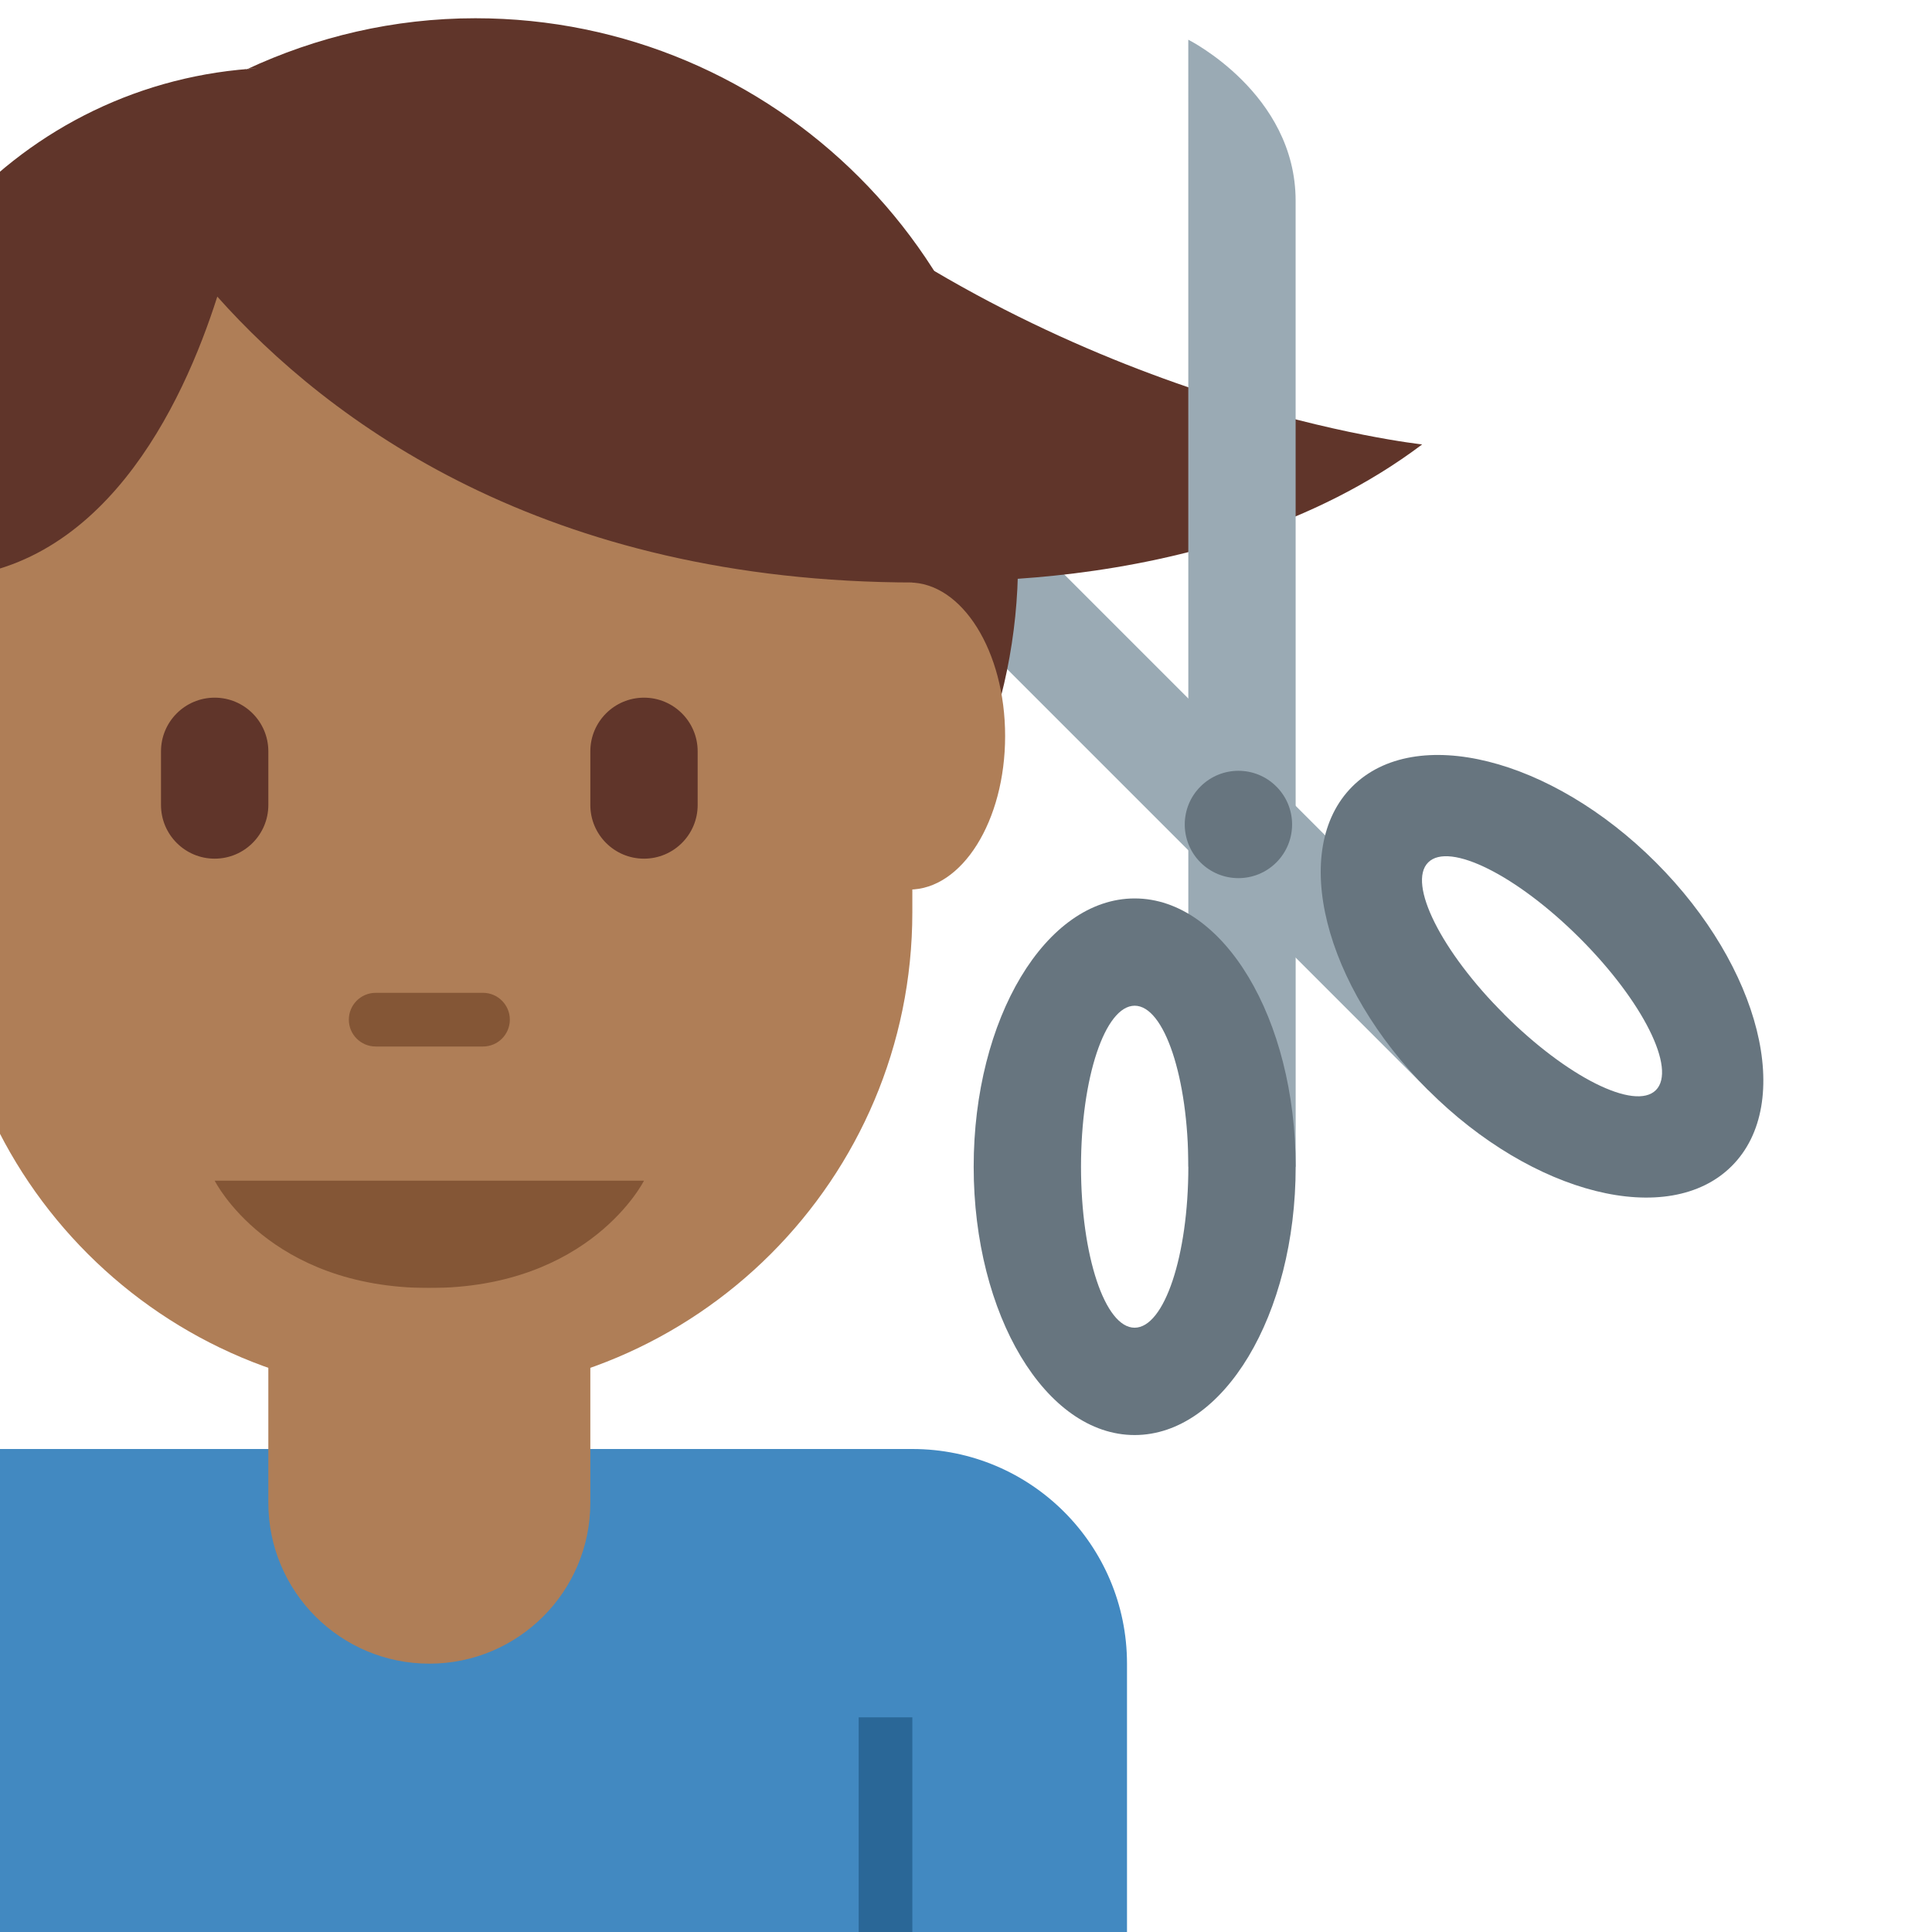
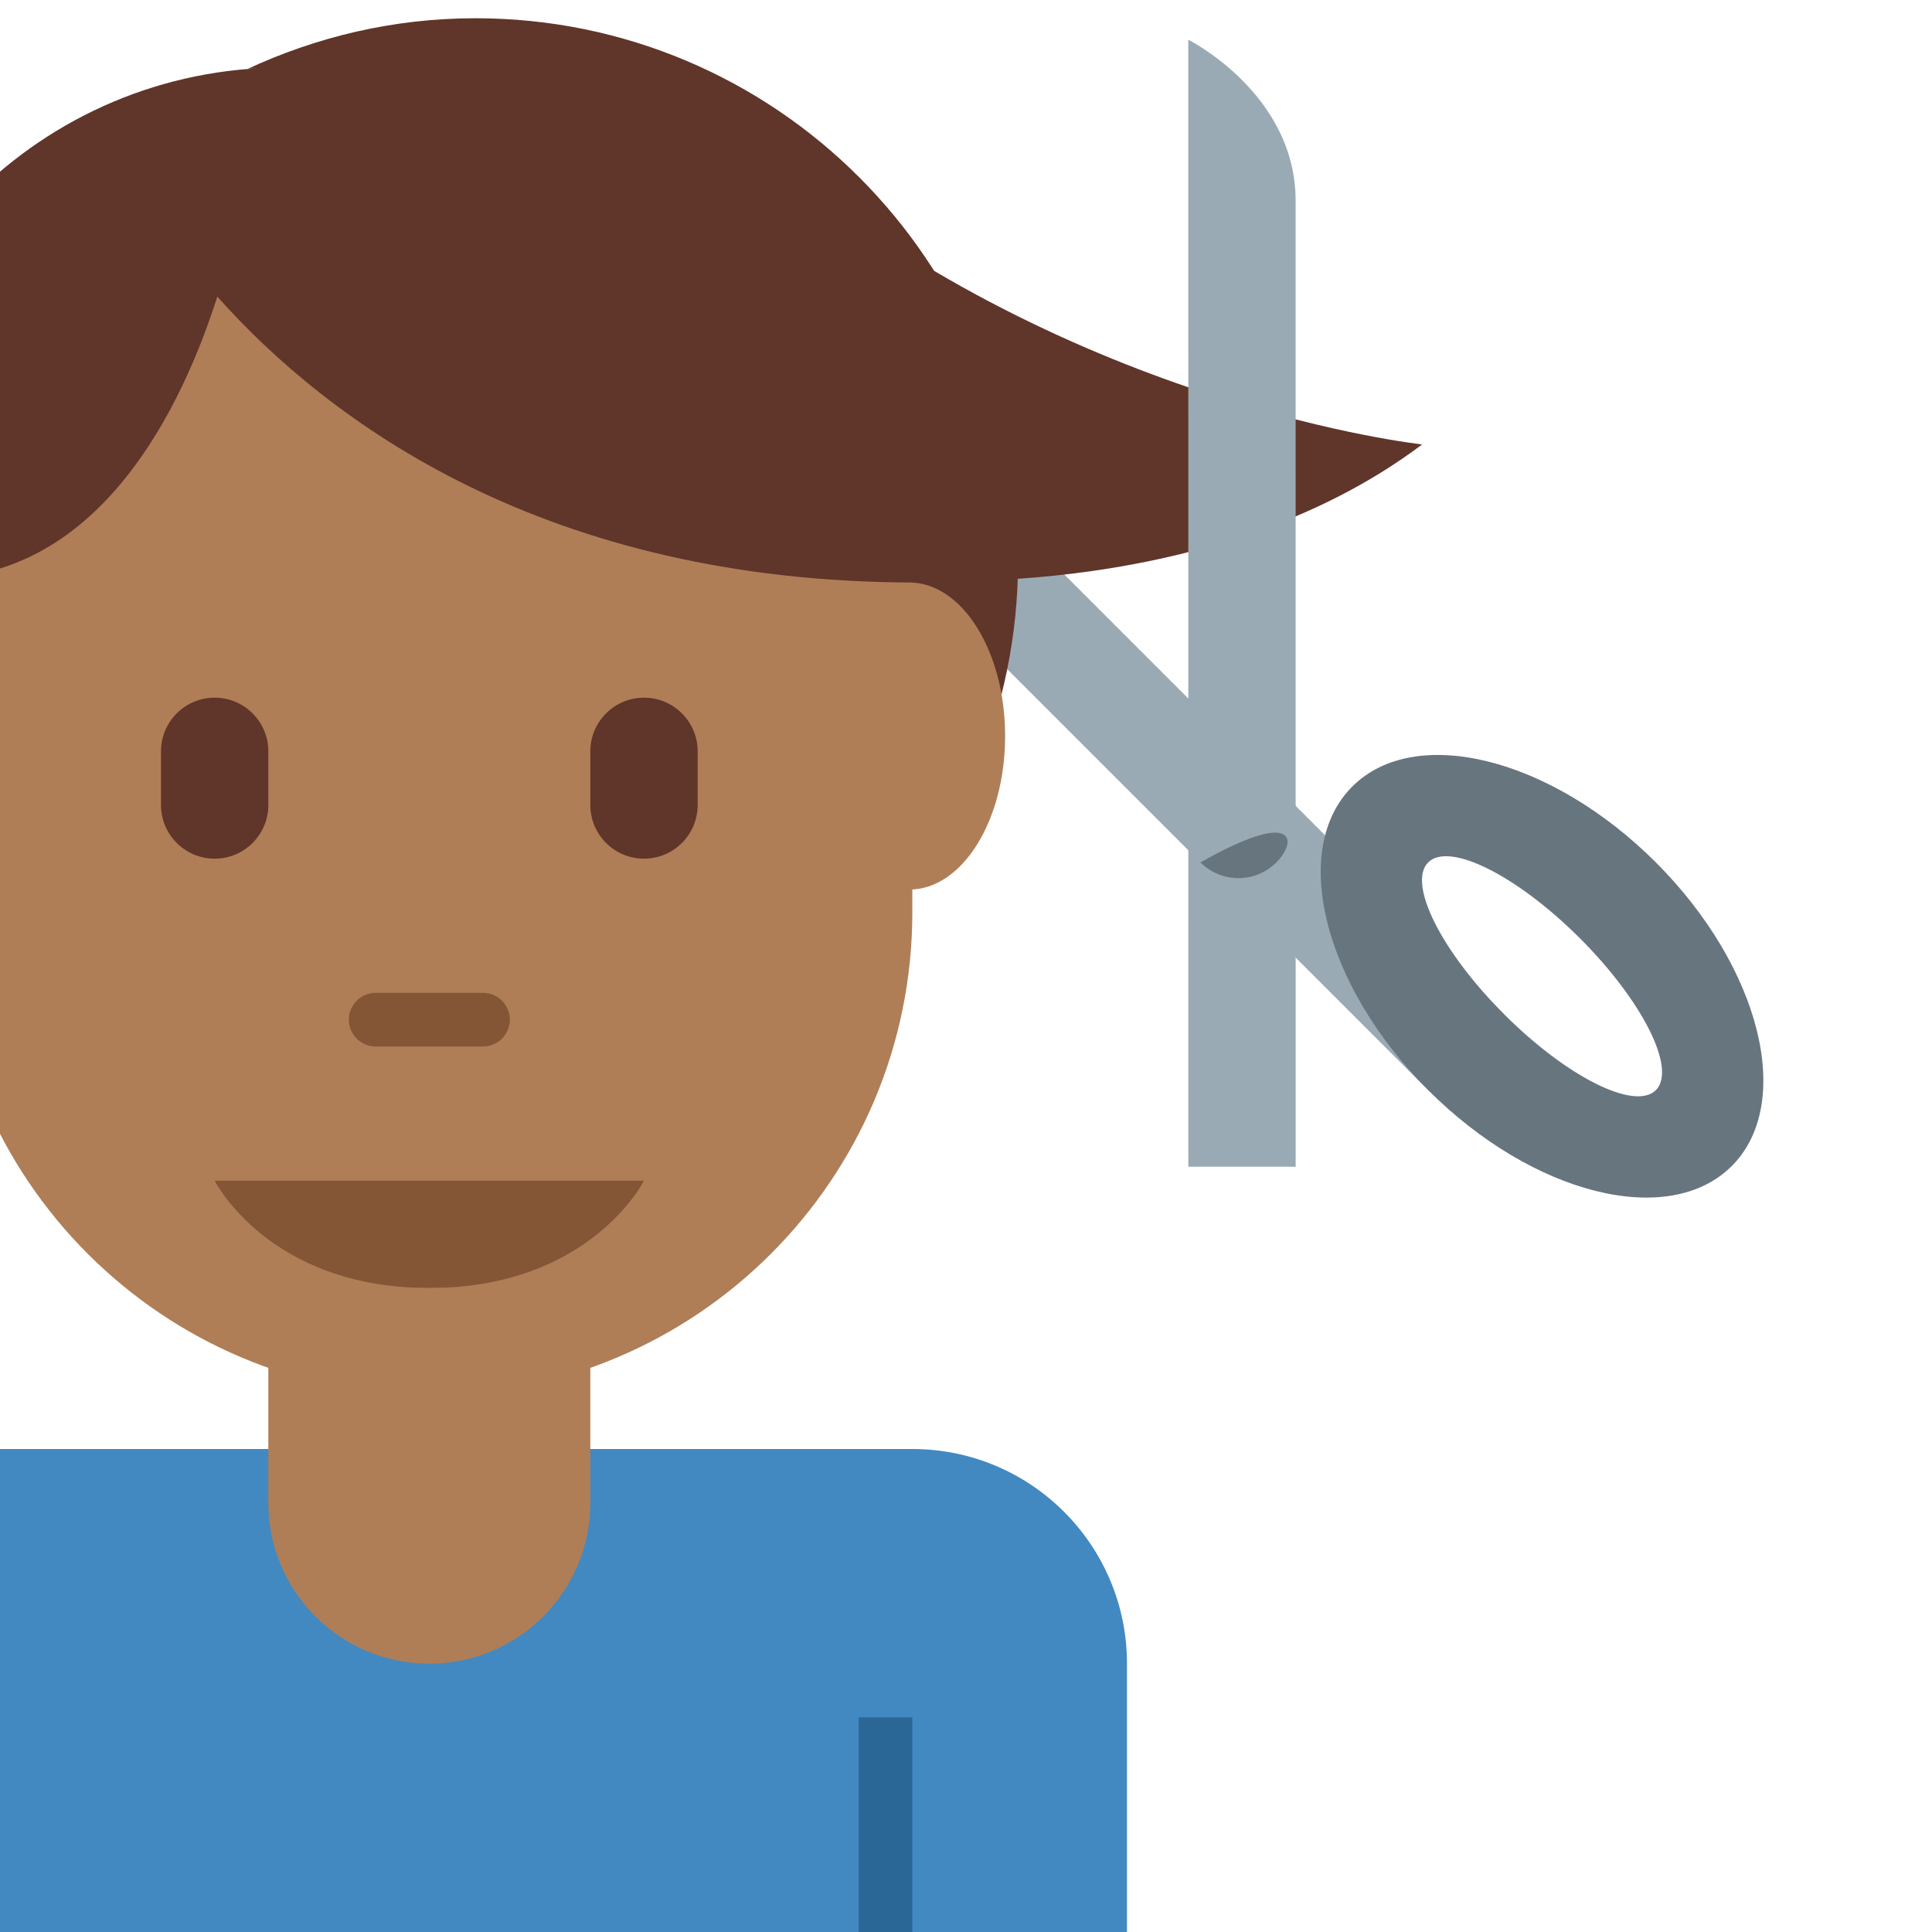
<svg xmlns="http://www.w3.org/2000/svg" viewBox="0 0 45 45" style="enable-background:new 0 0 45 45;" xml:space="preserve" version="1.1" id="svg2">
  <defs id="defs6">
    <clipPath id="clipPath16" clipPathUnits="userSpaceOnUse">
      <path id="path18" d="M 0,0 36,0 36,36 0,36 0,0 Z" />
    </clipPath>
    <clipPath id="clipPath80" clipPathUnits="userSpaceOnUse">
      <path id="path82" d="M 0,36 36,36 36,0 0,0 0,36 Z" />
    </clipPath>
  </defs>
  <g transform="matrix(1.25,0,0,-1.25,0,45)" id="g10">
    <g id="g12">
      <g clip-path="url(#clipPath16)" id="g14">
        <g transform="translate(28.026,17.101)" id="g20">
          <path id="path22" style="fill:#9aaab4;fill-opacity:1;fill-rule:nonzero;stroke:none" d="m 0,0 -14.849,14.849 c 0,0 -0.707,-2.121 0.707,-3.535 C -12.728,9.9 -1.414,-1.414 -1.414,-1.414 L 0,0 Z" />
        </g>
        <g transform="translate(26.612,19.93)" id="g24">
          <path id="path26" style="fill:#67757f;fill-opacity:1;fill-rule:nonzero;stroke:none" d="M 0,0 C 0.391,0.391 1.657,-0.243 2.828,-1.414 4,-2.586 4.633,-3.852 4.243,-4.243 3.852,-4.633 2.586,-4 1.414,-2.828 0.243,-1.657 -0.391,-0.391 0,0 M 5.657,-5.657 C 6.829,-4.485 6.195,-1.952 4.243,0 2.29,1.952 -0.242,2.586 -1.414,1.414 -2.586,0.242 -1.952,-2.29 0,-4.243 1.952,-6.195 4.485,-6.829 5.657,-5.657" />
        </g>
        <g transform="translate(8.859,35.66)" id="g28">
          <path id="path30" style="fill:#60352a;fill-opacity:1;fill-rule:nonzero;stroke:none" d="m 0,0 c -1.527,0 -2.969,-0.348 -4.266,-0.954 -0.225,0.019 0.913,0.035 0.684,0.035 -4.5,0 -8.146,-3.647 -8.146,-8.147 0,-3.564 2.293,-6.586 5.482,-7.691 1.854,-2.12 3.208,-3.466 6.246,-3.466 5.584,0 10.111,4.527 10.111,10.112 C 10.111,-4.527 5.584,0 0,0" />
        </g>
        <g transform="translate(-1,31)" id="g32">
          <path id="path34" style="fill:#af7e57;fill-opacity:1;fill-rule:nonzero;stroke:none" d="m 0,0 0,-12 c 0,-4.971 4.029,-9 9,-9 4.971,0 9,4.029 9,9 L 18,0 0,0 Z" />
        </g>
        <g transform="translate(4,14)" id="g36">
          <path id="path38" style="fill:#845636;fill-opacity:1;fill-rule:nonzero;stroke:none" d="M 0,0 4,0 8,0 C 8,0 7,-2 4,-2 1,-2 0,0 0,0" />
        </g>
        <g transform="translate(4,20)" id="g40">
          <path id="path42" style="fill:#60352a;fill-opacity:1;fill-rule:nonzero;stroke:none" d="m 0,0 c -0.552,0 -1,0.448 -1,1 l 0,1 C -1,2.552 -0.552,3 0,3 0.552,3 1,2.552 1,2 L 1,1 C 1,0.448 0.552,0 0,0" />
        </g>
        <g transform="translate(12,20)" id="g44">
          <path id="path46" style="fill:#60352a;fill-opacity:1;fill-rule:nonzero;stroke:none" d="m 0,0 c -0.552,0 -1,0.448 -1,1 l 0,1 C -1,2.552 -0.552,3 0,3 0.552,3 1,2.552 1,2 L 1,1 C 1,0.448 0.552,0 0,0" />
        </g>
        <g transform="translate(9,16.5)" id="g48">
          <path id="path50" style="fill:#845636;fill-opacity:1;fill-rule:nonzero;stroke:none" d="M 0,0 -2,0 C -2.276,0 -2.5,0.224 -2.5,0.5 -2.5,0.776 -2.276,1 -2,1 L 0,1 C 0.276,1 0.5,0.776 0.5,0.5 0.5,0.224 0.276,0 0,0" />
        </g>
        <g transform="translate(0.847,22.285)" id="g52">
          <path id="path54" style="fill:#af7e57;fill-opacity:1;fill-rule:nonzero;stroke:none" d="m 0,0 c 0,-1.58 -0.801,-2.861 -1.788,-2.861 -0.988,0 -1.788,1.281 -1.788,2.861 0,1.58 0.8,2.861 1.788,2.861 C -0.801,2.861 0,1.58 0,0" />
        </g>
        <g transform="translate(18.729,22.285)" id="g56">
          <path id="path58" style="fill:#af7e57;fill-opacity:1;fill-rule:nonzero;stroke:none" d="m 0,0 c 0,-1.58 -0.8,-2.861 -1.788,-2.861 -0.988,0 -1.788,1.281 -1.788,2.861 0,1.58 0.8,2.861 1.788,2.861 C -0.8,2.861 0,1.58 0,0" />
        </g>
        <g transform="translate(17,9)" id="g60">
          <path id="path62" style="fill:#4289c1;fill-opacity:1;fill-rule:nonzero;stroke:none" d="m 0,0 -1,0 -16,0 -1,0 c -2.209,0 -4,-1.791 -4,-4 l 0,-5 5,0 16,0 5,0 0,5 C 4,-1.791 2.209,0 0,0" />
        </g>
        <path id="path64" style="fill:#2a6797;fill-opacity:1;fill-rule:nonzero;stroke:none" d="m 17,0 -1,0 0,4 1,0 0,-4 z" />
        <path id="path66" style="fill:#2a6797;fill-opacity:1;fill-rule:nonzero;stroke:none" d="M 0,0 -1,0 -1,4 0,4 0,0 Z" />
        <g transform="translate(5,12)" id="g68">
          <path id="path70" style="fill:#af7e57;fill-opacity:1;fill-rule:nonzero;stroke:none" d="m 0,0 0,-4 c 0,-1.657 1.343,-3 3,-3 1.657,0 3,1.343 3,3 L 6,0 0,0 Z" />
        </g>
        <g transform="translate(-1.25,25.221)" id="g72">
          <path id="path74" style="fill:#60352a;fill-opacity:1;fill-rule:nonzero;stroke:none" d="M 0,0 0.232,5.842 3.423,7.987 18.25,5.967 18.312,-0.075 C 11.386,-0.075 7.361,2.939 5.299,5.252 4.655,3.229 3.135,0 0,0" />
        </g>
      </g>
    </g>
    <g id="g76">
      <g clip-path="url(#clipPath80)" id="g78">
        <g transform="translate(16.59,25.21)" id="g84">
          <path id="path86" style="fill:#60352a;fill-opacity:1;fill-rule:nonzero;stroke:none" d="m 0,0 c 0,0 5.848,-0.553 9.91,2.509 0,0 -6.437,0.688 -12.031,5.281 C -5.567,10.62 0,0 0,0" />
        </g>
        <g transform="translate(22.143,14.26)" id="g88">
          <path id="path90" style="fill:#9aaab4;fill-opacity:1;fill-rule:nonzero;stroke:none" d="m 0,0 -0.001,21 c 0,0 2,-1 2,-3 C 1.999,15.999 2,0 2,0 L 0,0 Z" />
        </g>
        <g transform="translate(22.143,14.26)" id="g92">
-           <path id="path94" style="fill:#67757f;fill-opacity:1;fill-rule:nonzero;stroke:none" d="M 0,0 C 0,-1.657 -0.448,-3 -1.001,-3 -1.554,-3.001 -2,-1.657 -2,0 c 0,1.657 0.447,2.999 1,3 0.552,0 0.999,-1.343 1,-3 m 2,0 c -10e-4,2.761 -1.343,4.999 -3,4.999 -1.657,0 -3.001,-2.238 -3,-5 C -4,-2.761 -2.658,-5 -1.001,-5 0.657,-5 2,-2.762 2,0" />
-         </g>
+           </g>
        <g transform="translate(22.369,19.93)" id="g96">
-           <path id="path98" style="fill:#67757f;fill-opacity:1;fill-rule:nonzero;stroke:none" d="m 0,0 c -0.39,0.39 -0.391,1.023 0,1.414 0.391,0.391 1.024,0.391 1.414,0 C 1.805,1.024 1.805,0.391 1.414,0 1.023,-0.391 0.39,-0.39 0,0" />
+           <path id="path98" style="fill:#67757f;fill-opacity:1;fill-rule:nonzero;stroke:none" d="m 0,0 C 1.805,1.024 1.805,0.391 1.414,0 1.023,-0.391 0.39,-0.39 0,0" />
        </g>
      </g>
    </g>
  </g>
</svg>